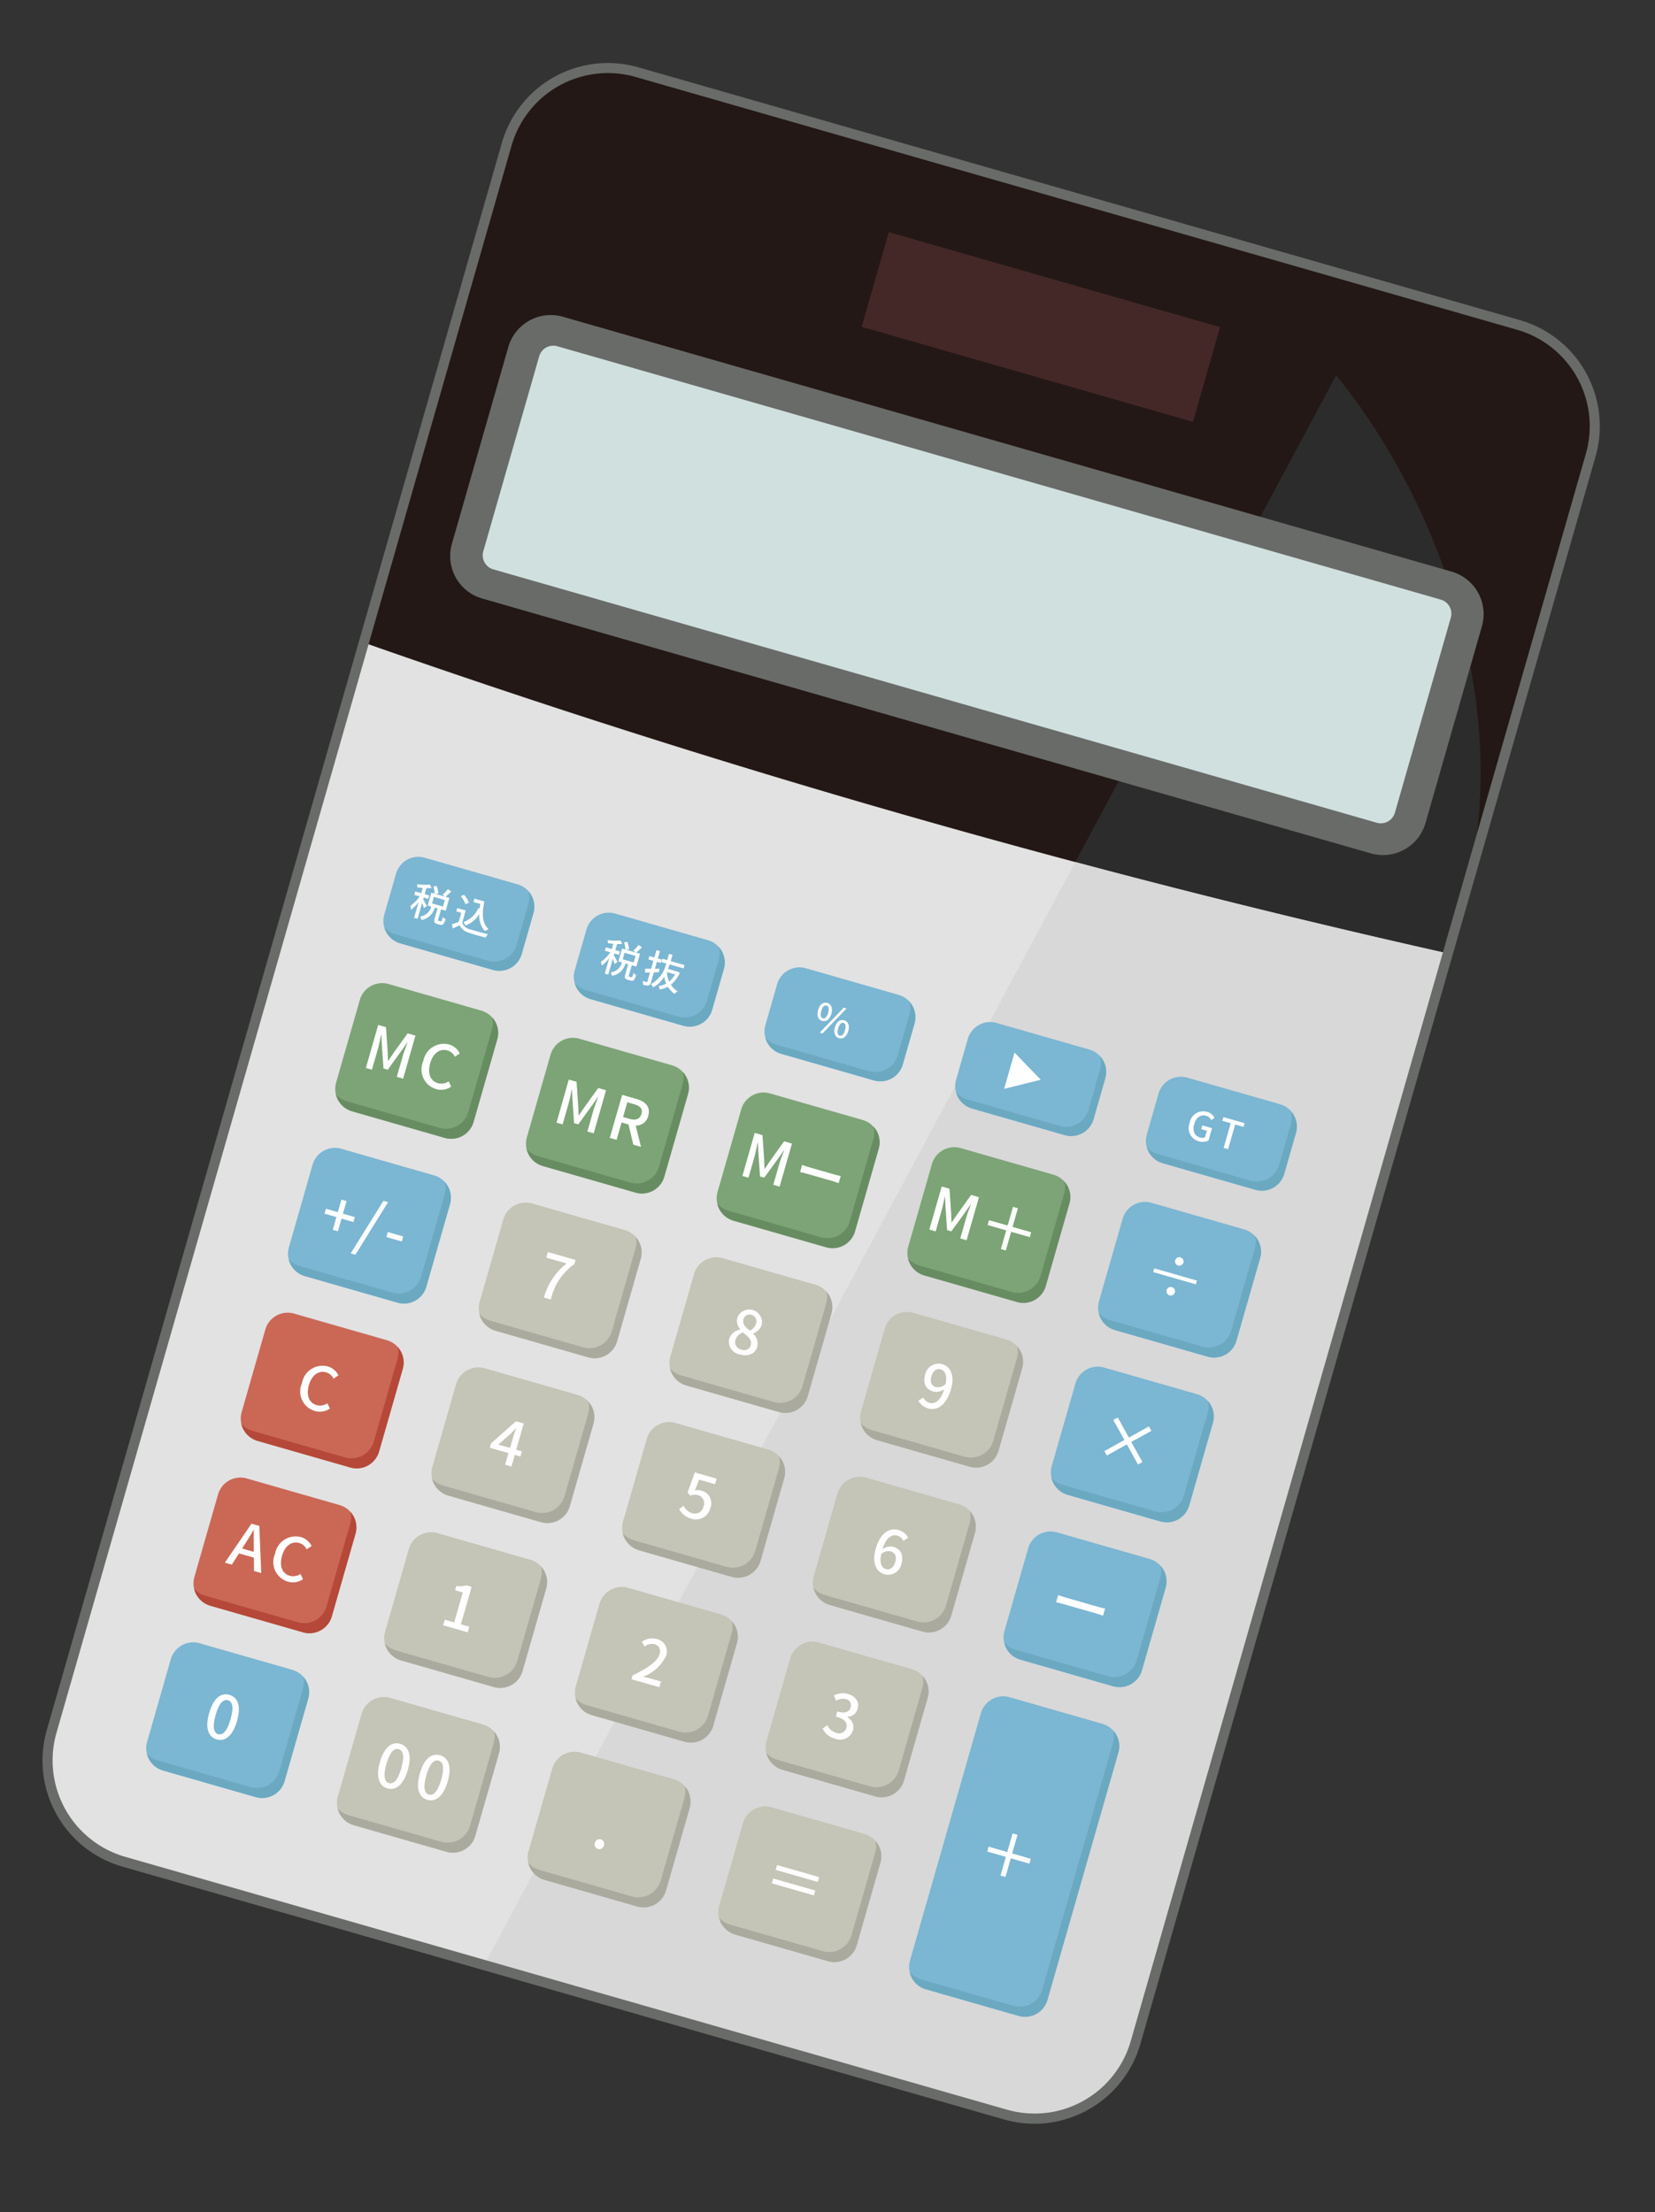
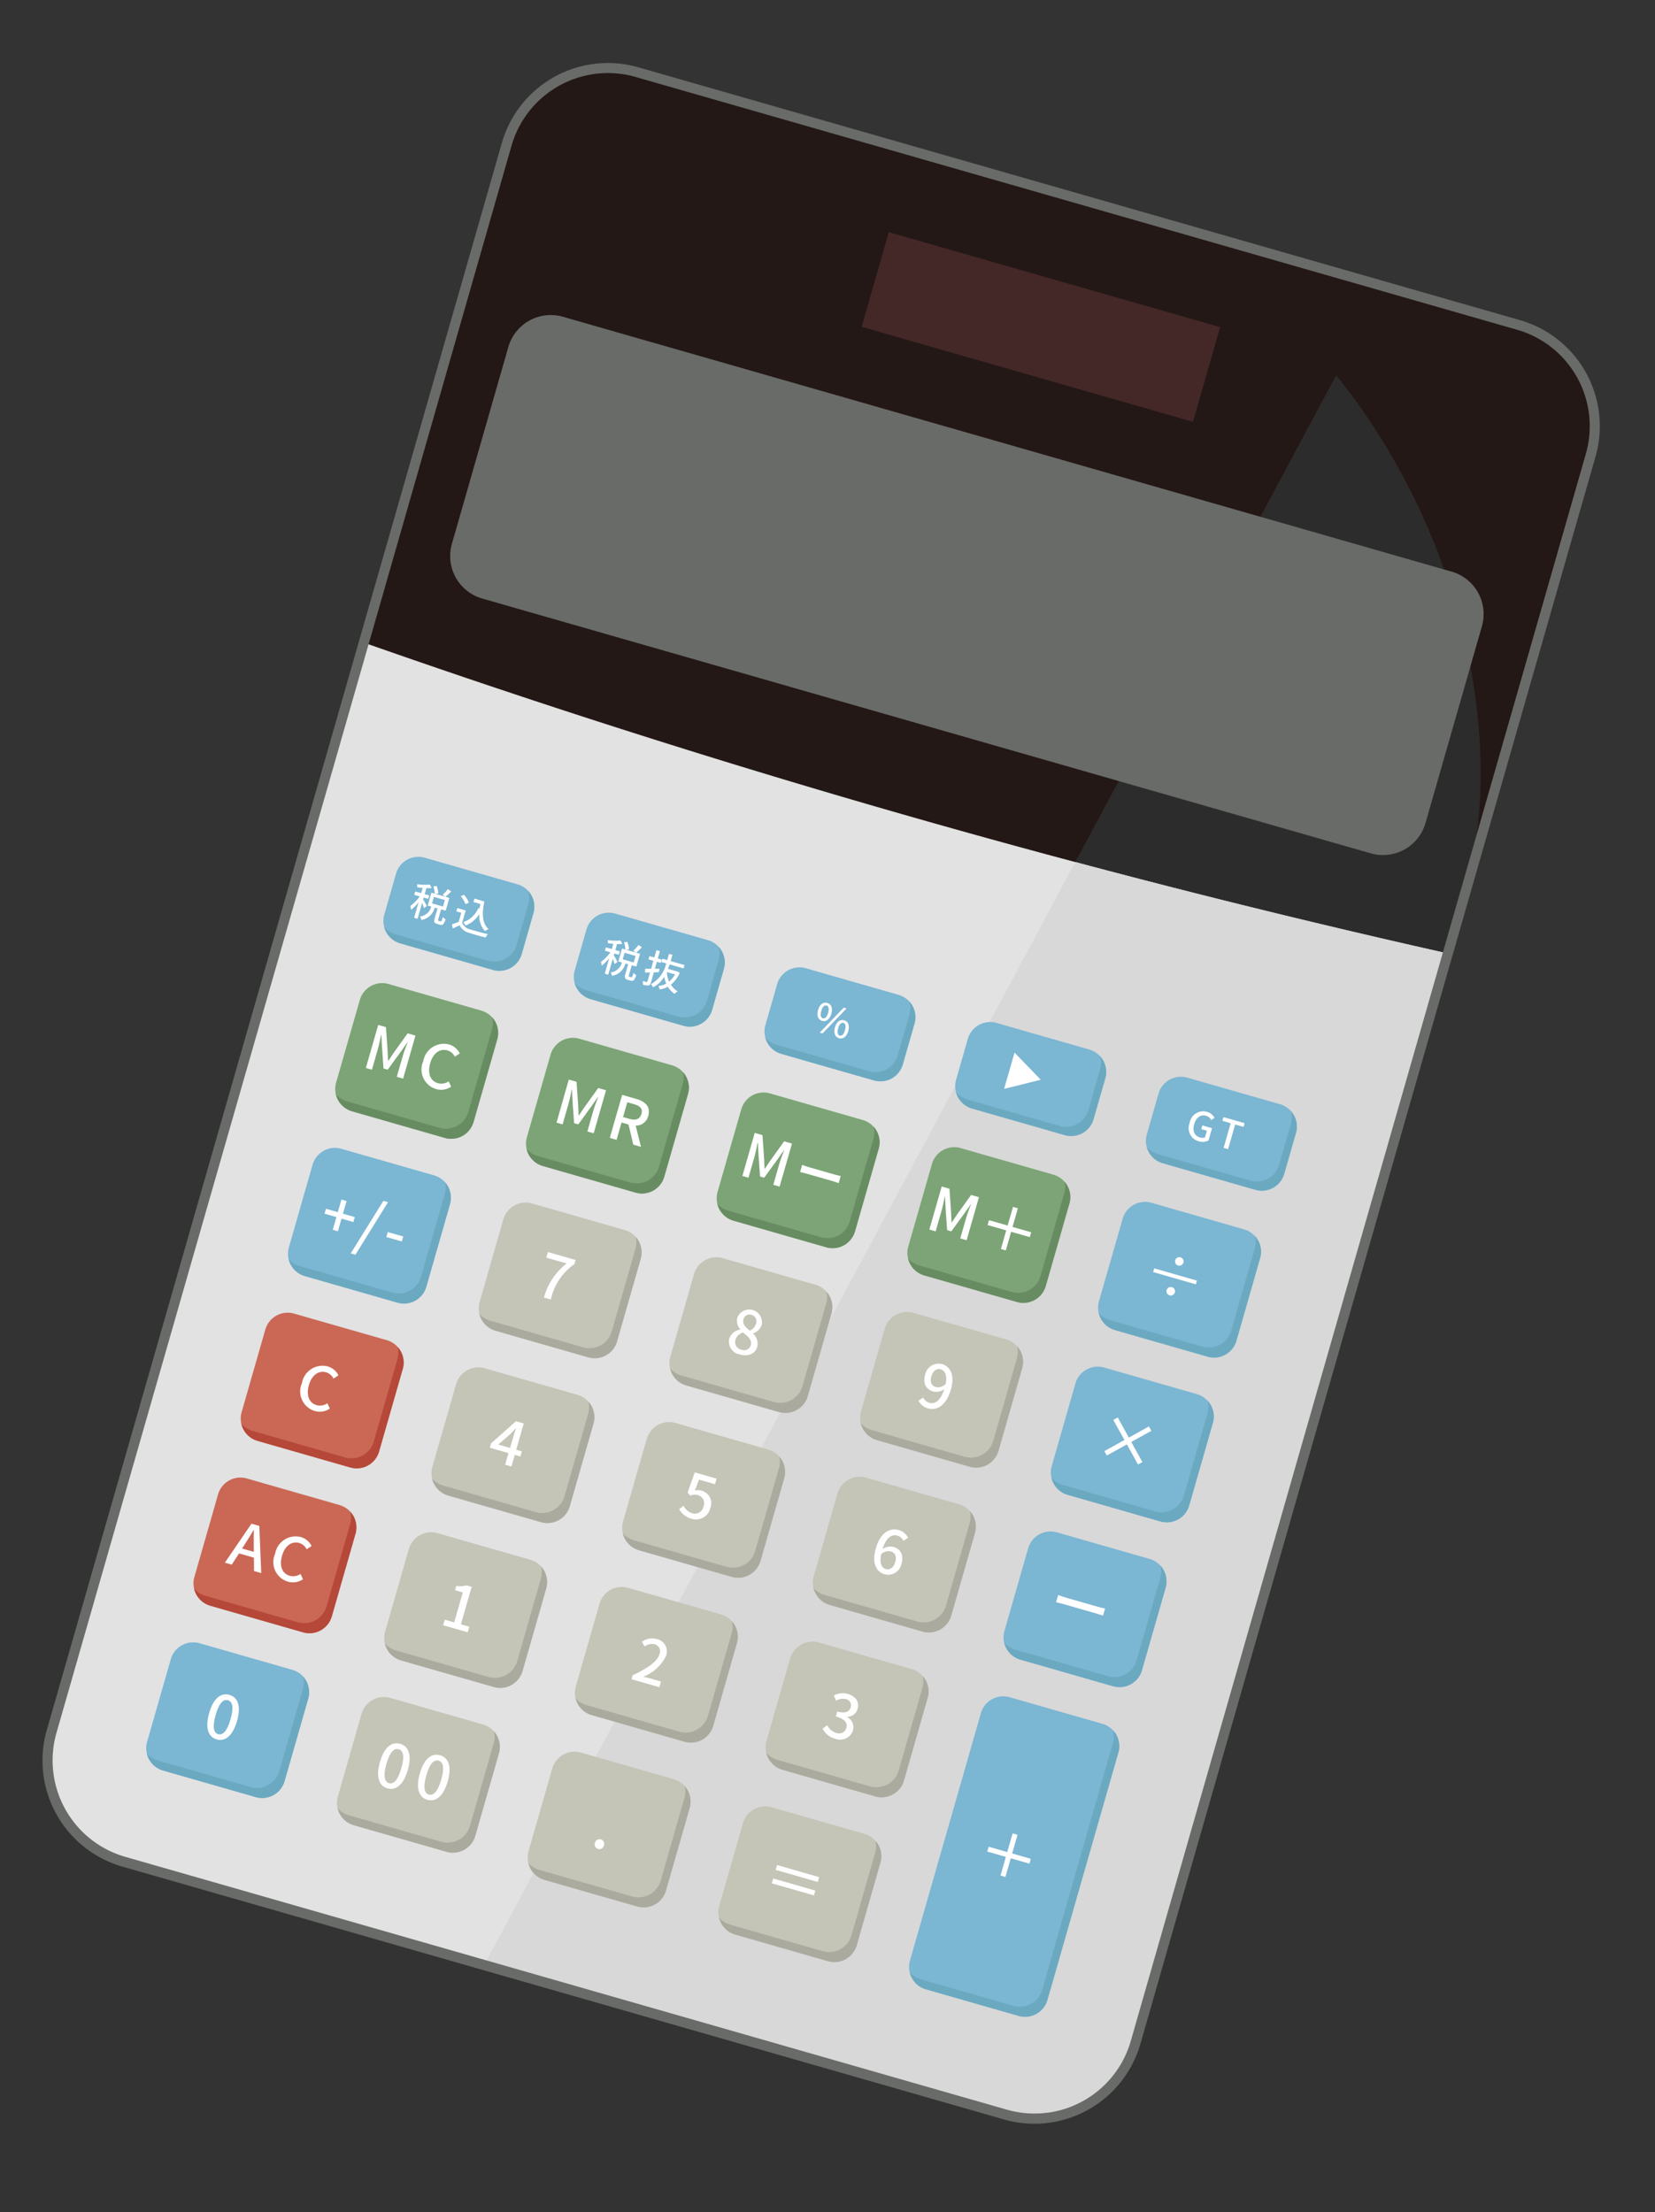
<svg xmlns="http://www.w3.org/2000/svg" width="85.331" height="114.048" viewBox="0 0 85.331 114.048">
  <rect x="0" y="0" width="85.331" height="114.048" fill="#333333" stroke="none" />
  <defs>
    <clipPath id="clip-path">
      <rect id="長方形_33604" data-name="長方形 33604" width="59.654" height="101.539" fill="none" />
    </clipPath>
    <clipPath id="clip-path-2">
      <rect id="長方形_33605" data-name="長方形 33605" width="58.143" height="95.979" rx="29.072" fill="none" />
    </clipPath>
    <clipPath id="clip-path-4">
      <path id="パス_138861" data-name="パス 138861" d="M1.941,257.429v58.4a5.429,5.429,0,0,0,5.429,5.429H54.655a5.429,5.429,0,0,0,5.43-5.429v-58.4a496.694,496.694,0,0,1-58.143,0" transform="translate(-1.941 -257.429)" fill="none" />
    </clipPath>
  </defs>
  <g id="c-deco03" transform="translate(-1342.334 -3173.952)">
    <g id="グループ_74387" data-name="グループ 74387" transform="translate(1370.322 3173.952) rotate(16)">
      <g id="グループ_74339" data-name="グループ 74339">
        <g id="グループ_74338" data-name="グループ 74338" clip-path="url(#clip-path)">
          <path id="パス_138856" data-name="パス 138856" d="M54.656,112.719H7.371a5.429,5.429,0,0,1-5.429-5.429V22.169A5.429,5.429,0,0,1,7.371,16.74H54.656a5.429,5.429,0,0,1,5.429,5.429v85.12a5.429,5.429,0,0,1-5.429,5.429" transform="translate(-1.683 -14.504)" fill="#231815" />
        </g>
      </g>
      <g id="グループ_74341" data-name="グループ 74341" transform="translate(0.259 2.236)">
        <g id="グループ_74340" data-name="グループ 74340" clip-path="url(#clip-path-2)">
          <path id="パス_138857" data-name="パス 138857" d="M203.812,0,181.871,101.539l35.357-1.088V0Z" transform="translate(-157.834 -2.236)" fill="#2d2c2c" />
        </g>
      </g>
      <g id="グループ_74343" data-name="グループ 74343">
        <g id="グループ_74342" data-name="グループ 74342" clip-path="url(#clip-path)">
          <path id="パス_138858" data-name="パス 138858" d="M74.053,130.478H26.388A2.278,2.278,0,0,1,24.11,128.2V117.646a2.278,2.278,0,0,1,2.278-2.278H74.053a2.278,2.278,0,0,1,2.278,2.278V128.2a2.278,2.278,0,0,1-2.278,2.278" transform="translate(-20.889 -99.956)" fill="#696b68" />
          <rect id="長方形_33606" data-name="長方形 33606" width="17.769" height="5.077" transform="translate(20.446 6.588)" fill="#442827" />
          <path id="パス_138859" data-name="パス 138859" d="M1.941,257.43v58.4a5.43,5.43,0,0,0,5.429,5.429H54.655a5.429,5.429,0,0,0,5.429-5.429v-58.4a496.685,496.685,0,0,1-58.143,0" transform="translate(-1.682 -223.04)" fill="#e2e2e2" />
        </g>
      </g>
      <g id="グループ_74345" data-name="グループ 74345" transform="translate(0.259 34.39)">
        <g id="グループ_74344" data-name="グループ 74344" clip-path="url(#clip-path-4)">
          <path id="パス_138860" data-name="パス 138860" d="M203.812,0,181.871,101.539l35.357-1.088V0Z" transform="translate(-157.834 -34.39)" fill="#d8d8d8" />
        </g>
      </g>
      <g id="グループ_74347" data-name="グループ 74347">
        <g id="グループ_74346" data-name="グループ 74346" clip-path="url(#clip-path)">
-           <path id="パス_138862" data-name="パス 138862" d="M84.693,138.872H37.307a.755.755,0,0,1-.755-.755V127.66a.755.755,0,0,1,.755-.755H84.693a.755.755,0,0,1,.755.755v10.458a.755.755,0,0,1-.755.755" transform="translate(-31.669 -109.952)" fill="#d0e0df" />
          <path id="パス_138863" data-name="パス 138863" d="M44.624,388.224H39.654a1.2,1.2,0,0,1-1.2-1.2V382.6a1.2,1.2,0,0,1,1.2-1.2h4.971a1.2,1.2,0,0,1,1.2,1.2v4.427a1.2,1.2,0,0,1-1.2,1.2" transform="translate(-33.315 -330.443)" fill="#7ca476" />
          <path id="パス_138864" data-name="パス 138864" d="M46.279,382.8a1.2,1.2,0,0,1,.156.591v4.427a1.2,1.2,0,0,1-1.2,1.2H40.263a1.194,1.194,0,0,1-.642-.187,1.2,1.2,0,0,0,1.045.61h4.971a1.2,1.2,0,0,0,1.2-1.2V383.81a1.2,1.2,0,0,0-.559-1.014" transform="translate(-34.328 -331.658)" fill="#688c62" />
          <path id="パス_138865" data-name="パス 138865" d="M47.948,397.716h.417l.423,1.167c.053.154.1.311.154.467h.016c.053-.157.1-.314.151-.467l.417-1.167h.42v2.309h-.339v-1.142c0-.207.028-.505.047-.715h-.013l-.185.533-.4,1.1H48.83l-.4-1.1-.182-.533H48.23c.016.21.044.508.044.715v1.142h-.326Z" transform="translate(-41.543 -344.585)" fill="#fff" />
          <path id="パス_138866" data-name="パス 138866" d="M68.53,398.593a1.076,1.076,0,0,1,1.042-1.2.89.89,0,0,1,.656.292l-.2.232a.614.614,0,0,0-.452-.207c-.4,0-.675.333-.675.875s.257.885.665.885a.673.673,0,0,0,.511-.245l.195.229a.912.912,0,0,1-.719.333,1.051,1.051,0,0,1-1.026-1.189" transform="translate(-59.375 -344.3)" fill="#fff" />
          <path id="パス_138867" data-name="パス 138867" d="M121.2,388.224h-4.971a1.2,1.2,0,0,1-1.2-1.2V382.6a1.2,1.2,0,0,1,1.2-1.2H121.2a1.2,1.2,0,0,1,1.2,1.2v4.427a1.2,1.2,0,0,1-1.2,1.2" transform="translate(-99.659 -330.443)" fill="#7ca476" />
          <path id="パス_138868" data-name="パス 138868" d="M122.852,382.8a1.194,1.194,0,0,1,.156.591v4.427a1.2,1.2,0,0,1-1.2,1.2h-4.971a1.194,1.194,0,0,1-.642-.187,1.2,1.2,0,0,0,1.045.61h4.971a1.2,1.2,0,0,0,1.2-1.2V383.81a1.2,1.2,0,0,0-.559-1.014" transform="translate(-100.672 -331.658)" fill="#688c62" />
          <path id="パス_138869" data-name="パス 138869" d="M124.461,397.716h.417l.423,1.167c.053.154.1.311.154.467h.016c.053-.157.1-.314.151-.467l.417-1.167h.42v2.309h-.339v-1.142c0-.207.028-.505.047-.715h-.013l-.185.533-.4,1.1h-.226l-.4-1.1-.182-.533h-.013c.016.21.044.508.044.715v1.142h-.326Z" transform="translate(-107.834 -344.585)" fill="#fff" />
          <path id="パス_138870" data-name="パス 138870" d="M147.149,400.025l-.524-.932h-.373v.932h-.364v-2.309h.756c.477,0,.835.169.835.668a.643.643,0,0,1-.483.662l.565.979Zm-.9-1.224h.348c.336,0,.518-.138.518-.417s-.182-.376-.518-.376h-.348Z" transform="translate(-126.399 -344.585)" fill="#fff" />
          <path id="パス_138871" data-name="パス 138871" d="M197.77,388.224H192.8a1.2,1.2,0,0,1-1.2-1.2V382.6a1.2,1.2,0,0,1,1.2-1.2h4.971a1.2,1.2,0,0,1,1.2,1.2v4.427a1.2,1.2,0,0,1-1.2,1.2" transform="translate(-166.002 -330.443)" fill="#7ca476" />
          <path id="パス_138872" data-name="パス 138872" d="M199.425,382.8a1.194,1.194,0,0,1,.156.591v4.427a1.2,1.2,0,0,1-1.2,1.2h-4.971a1.194,1.194,0,0,1-.642-.187,1.2,1.2,0,0,0,1.045.61h4.971a1.2,1.2,0,0,0,1.2-1.2V383.81a1.2,1.2,0,0,0-.559-1.014" transform="translate(-167.015 -331.658)" fill="#688c62" />
          <path id="パス_138873" data-name="パス 138873" d="M199.117,397.716h.417l.423,1.167c.053.154.1.311.154.467h.016c.053-.157.1-.314.151-.467l.417-1.167h.42v2.309h-.339v-1.142c0-.207.028-.505.047-.715h-.013l-.185.533-.4,1.1H200l-.4-1.1-.182-.533H199.4c.016.21.044.508.044.715v1.142h-.326Z" transform="translate(-172.517 -344.585)" fill="#fff" />
          <path id="パス_138874" data-name="パス 138874" d="M220.114,404.527c.082.009.242.019.381.019h1.4a2.585,2.585,0,0,0,.288-.019v.386c-.057,0-.172-.013-.286-.013h-1.4c-.144,0-.3.006-.381.013Z" transform="translate(-190.709 -350.486)" fill="#fff" />
          <path id="パス_138875" data-name="パス 138875" d="M274.343,388.224h-4.971a1.2,1.2,0,0,1-1.2-1.2V382.6a1.2,1.2,0,0,1,1.2-1.2h4.971a1.2,1.2,0,0,1,1.2,1.2v4.427a1.2,1.2,0,0,1-1.2,1.2" transform="translate(-232.346 -330.443)" fill="#7ca476" />
          <path id="パス_138876" data-name="パス 138876" d="M276,382.8a1.194,1.194,0,0,1,.156.591v4.427a1.2,1.2,0,0,1-1.2,1.2h-4.971a1.194,1.194,0,0,1-.642-.187,1.2,1.2,0,0,0,1.045.61h4.971a1.2,1.2,0,0,0,1.2-1.2V383.81A1.2,1.2,0,0,0,276,382.8" transform="translate(-233.358 -331.658)" fill="#688c62" />
          <path id="パス_138877" data-name="パス 138877" d="M274.2,397.716h.417l.423,1.167c.053.154.1.311.154.467h.016c.053-.157.1-.314.151-.467l.417-1.167h.42v2.309h-.339v-1.142c0-.207.028-.505.047-.715H275.9l-.185.533-.4,1.1h-.226l-.4-1.1-.182-.533h-.013c.016.21.044.508.044.715v1.142H274.2Z" transform="translate(-237.571 -344.585)" fill="#fff" />
          <path id="パス_138878" data-name="パス 138878" d="M297.608,398.951h-1v1h-.263v-1h-1v-.26h1v-1h.263v1h1Z" transform="translate(-255.893 -344.564)" fill="#fff" />
          <path id="パス_138879" data-name="パス 138879" d="M350.915,388.224h-4.971a1.2,1.2,0,0,1-1.2-1.2V382.6a1.2,1.2,0,0,1,1.2-1.2h4.971a1.2,1.2,0,0,1,1.2,1.2v4.427a1.2,1.2,0,0,1-1.2,1.2" transform="translate(-298.688 -330.443)" fill="#7bb6d3" />
          <path id="パス_138880" data-name="パス 138880" d="M352.57,382.8a1.194,1.194,0,0,1,.156.591v4.427a1.2,1.2,0,0,1-1.2,1.2h-4.971a1.194,1.194,0,0,1-.642-.187,1.2,1.2,0,0,0,1.045.61h4.971a1.2,1.2,0,0,0,1.2-1.2V383.81a1.2,1.2,0,0,0-.559-1.014" transform="translate(-299.701 -331.658)" fill="#6ba9c1" />
          <path id="パス_138881" data-name="パス 138881" d="M361.736,399.484h2.29v.2h-2.29Zm1.365-.7a.22.22,0,1,1-.22-.22.222.222,0,0,1,.22.22m0,1.6a.22.22,0,1,1-.22-.22.22.22,0,0,1,.22.22" transform="translate(-313.411 -345.318)" fill="#fff" />
          <path id="パス_138882" data-name="パス 138882" d="M44.624,454.391H39.654a1.2,1.2,0,0,1-1.2-1.2v-4.427a1.2,1.2,0,0,1,1.2-1.2h4.971a1.2,1.2,0,0,1,1.2,1.2v4.427a1.2,1.2,0,0,1-1.2,1.2" transform="translate(-33.315 -387.771)" fill="#7bb6d3" />
          <path id="パス_138883" data-name="パス 138883" d="M46.279,448.963a1.2,1.2,0,0,1,.156.591v4.427a1.2,1.2,0,0,1-1.2,1.2H40.263a1.194,1.194,0,0,1-.642-.187,1.2,1.2,0,0,0,1.045.611h4.971a1.2,1.2,0,0,0,1.2-1.2v-4.427a1.2,1.2,0,0,0-.559-1.014" transform="translate(-34.328 -388.986)" fill="#6ba9c1" />
          <path id="パス_138884" data-name="パス 138884" d="M48.745,467.338h-.637v-.264h.637V466.4h.276v.678h.637v.264h-.637v.678h-.276Z" transform="translate(-41.681 -404.09)" fill="#fff" />
          <path id="パス_138885" data-name="パス 138885" d="M62.915,462.427h.251l-.872,3.068h-.251Z" transform="translate(-53.754 -400.651)" fill="#fff" />
          <rect id="長方形_33608" data-name="長方形 33608" width="0.828" height="0.267" transform="translate(9.823 63.26)" fill="#fff" />
          <path id="パス_138886" data-name="パス 138886" d="M121.2,454.391h-4.971a1.2,1.2,0,0,1-1.2-1.2v-4.427a1.2,1.2,0,0,1,1.2-1.2H121.2a1.2,1.2,0,0,1,1.2,1.2v4.427a1.2,1.2,0,0,1-1.2,1.2" transform="translate(-99.659 -387.771)" fill="#c4c4b7" />
          <path id="パス_138887" data-name="パス 138887" d="M122.852,448.963a1.194,1.194,0,0,1,.156.591v4.427a1.2,1.2,0,0,1-1.2,1.2h-4.971a1.194,1.194,0,0,1-.642-.187,1.2,1.2,0,0,0,1.045.611h4.971a1.2,1.2,0,0,0,1.2-1.2v-4.427a1.2,1.2,0,0,0-.559-1.014" transform="translate(-100.672 -388.986)" fill="#aaaa9f" />
          <path id="パス_138888" data-name="パス 138888" d="M136.132,464.188h-1.086v-.3h1.487v.22a3.017,3.017,0,0,0-.665,2.089h-.37a3.334,3.334,0,0,1,.634-2" transform="translate(-117.005 -401.913)" fill="#fff" />
          <path id="パス_138889" data-name="パス 138889" d="M197.77,454.391H192.8a1.2,1.2,0,0,1-1.2-1.2v-4.427a1.2,1.2,0,0,1,1.2-1.2h4.971a1.2,1.2,0,0,1,1.2,1.2v4.427a1.2,1.2,0,0,1-1.2,1.2" transform="translate(-166.002 -387.771)" fill="#c4c4b7" />
          <path id="パス_138890" data-name="パス 138890" d="M199.425,448.963a1.194,1.194,0,0,1,.156.591v4.427a1.2,1.2,0,0,1-1.2,1.2h-4.971a1.194,1.194,0,0,1-.642-.187,1.2,1.2,0,0,0,1.045.611h4.971a1.2,1.2,0,0,0,1.2-1.2v-4.427a1.2,1.2,0,0,0-.559-1.014" transform="translate(-167.015 -388.986)" fill="#aaaa9f" />
          <path id="パス_138891" data-name="パス 138891" d="M211.548,465.375a.708.708,0,0,1,.414-.621v-.015a.653.653,0,0,1-.311-.54.658.658,0,0,1,1.311.016.717.717,0,0,1-.3.543v.016a.678.678,0,0,1,.389.612c0,.342-.3.606-.747.606a.672.672,0,0,1-.753-.615m1.158,0c0-.282-.254-.389-.568-.518a.589.589,0,0,0-.27.483.4.4,0,0,0,.439.389.357.357,0,0,0,.4-.355m-.047-1.139a.343.343,0,0,0-.355-.373.316.316,0,0,0-.329.336c0,.251.22.367.477.467a.585.585,0,0,0,.207-.43" transform="translate(-183.287 -401.669)" fill="#fff" />
          <path id="パス_138892" data-name="パス 138892" d="M274.343,454.391h-4.971a1.2,1.2,0,0,1-1.2-1.2v-4.427a1.2,1.2,0,0,1,1.2-1.2h4.971a1.2,1.2,0,0,1,1.2,1.2v4.427a1.2,1.2,0,0,1-1.2,1.2" transform="translate(-232.346 -387.771)" fill="#c4c4b7" />
          <path id="パス_138893" data-name="パス 138893" d="M276,448.963a1.194,1.194,0,0,1,.156.591v4.427a1.2,1.2,0,0,1-1.2,1.2h-4.971a1.194,1.194,0,0,1-.642-.187,1.2,1.2,0,0,0,1.045.611h4.971a1.2,1.2,0,0,0,1.2-1.2v-4.427a1.2,1.2,0,0,0-.559-1.014" transform="translate(-233.358 -388.986)" fill="#aaaa9f" />
          <path id="パス_138894" data-name="パス 138894" d="M288.283,465.481a.515.515,0,0,0,.38.172c.279,0,.521-.226.543-.885a.694.694,0,0,1-.508.27c-.386,0-.646-.242-.646-.725a.706.706,0,0,1,.687-.759c.442,0,.8.358.8,1.12,0,.91-.414,1.274-.86,1.274a.792.792,0,0,1-.59-.245Zm.916-.985c-.035-.455-.207-.662-.458-.662-.2,0-.355.179-.355.48s.132.464.373.464a.554.554,0,0,0,.439-.282" transform="translate(-249.57 -401.628)" fill="#fff" />
          <path id="パス_138895" data-name="パス 138895" d="M350.915,454.391h-4.971a1.2,1.2,0,0,1-1.2-1.2v-4.427a1.2,1.2,0,0,1,1.2-1.2h4.971a1.2,1.2,0,0,1,1.2,1.2v4.427a1.2,1.2,0,0,1-1.2,1.2" transform="translate(-298.688 -387.771)" fill="#7bb6d3" />
          <path id="パス_138896" data-name="パス 138896" d="M352.57,448.963a1.194,1.194,0,0,1,.156.591v4.427a1.2,1.2,0,0,1-1.2,1.2h-4.971a1.194,1.194,0,0,1-.642-.187,1.2,1.2,0,0,0,1.045.611h4.971a1.2,1.2,0,0,0,1.2-1.2v-4.427a1.2,1.2,0,0,0-.559-1.014" transform="translate(-299.701 -388.986)" fill="#6ba9c1" />
          <path id="パス_138897" data-name="パス 138897" d="M364.533,466.7l-.835-.835-.838.835-.185-.182.838-.838-.838-.835.188-.185.835.838.835-.838.185.185-.838.835.838.838Z" transform="translate(-314.225 -402.585)" fill="#fff" />
          <path id="パス_138898" data-name="パス 138898" d="M44.624,520.558H39.654a1.2,1.2,0,0,1-1.2-1.2V514.93a1.2,1.2,0,0,1,1.2-1.2h4.971a1.2,1.2,0,0,1,1.2,1.2v4.427a1.2,1.2,0,0,1-1.2,1.2" transform="translate(-33.315 -445.098)" fill="#ca6855" />
          <path id="パス_138899" data-name="パス 138899" d="M46.279,515.13a1.194,1.194,0,0,1,.156.591v4.427a1.2,1.2,0,0,1-1.2,1.2H40.263a1.194,1.194,0,0,1-.642-.187,1.2,1.2,0,0,0,1.045.61h4.971a1.2,1.2,0,0,0,1.2-1.2v-4.427a1.2,1.2,0,0,0-.559-1.014" transform="translate(-34.328 -446.313)" fill="#b54839" />
          <path id="パス_138900" data-name="パス 138900" d="M57.769,530.927a1.076,1.076,0,0,1,1.042-1.2.89.89,0,0,1,.656.292l-.2.232a.614.614,0,0,0-.452-.207c-.4,0-.675.333-.675.875s.257.885.665.885a.673.673,0,0,0,.511-.245l.195.229a.912.912,0,0,1-.718.333,1.051,1.051,0,0,1-1.026-1.189" transform="translate(-50.052 -458.956)" fill="#fff" />
          <path id="パス_138901" data-name="パス 138901" d="M121.2,520.558h-4.971a1.2,1.2,0,0,1-1.2-1.2V514.93a1.2,1.2,0,0,1,1.2-1.2H121.2a1.2,1.2,0,0,1,1.2,1.2v4.427a1.2,1.2,0,0,1-1.2,1.2" transform="translate(-99.659 -445.098)" fill="#c4c4b7" />
          <path id="パス_138902" data-name="パス 138902" d="M122.852,515.13a1.194,1.194,0,0,1,.156.591v4.427a1.2,1.2,0,0,1-1.2,1.2h-4.971a1.194,1.194,0,0,1-.642-.187,1.2,1.2,0,0,0,1.045.61h4.971a1.2,1.2,0,0,0,1.2-1.2v-4.427a1.2,1.2,0,0,0-.559-1.014" transform="translate(-100.672 -446.313)" fill="#aaaa9f" />
          <path id="パス_138903" data-name="パス 138903" d="M136,531.739H135.7v.621h-.339v-.621h-1V531.5l.919-1.446h.417v1.409H136Zm-.634-.279v-.605c0-.126.013-.32.019-.445h-.013c-.057.116-.119.235-.185.354l-.455.7Z" transform="translate(-116.415 -459.241)" fill="#fff" />
          <path id="パス_138904" data-name="パス 138904" d="M197.77,520.558H192.8a1.2,1.2,0,0,1-1.2-1.2V514.93a1.2,1.2,0,0,1,1.2-1.2h4.971a1.2,1.2,0,0,1,1.2,1.2v4.427a1.2,1.2,0,0,1-1.2,1.2" transform="translate(-166.002 -445.098)" fill="#c4c4b7" />
          <path id="パス_138905" data-name="パス 138905" d="M199.425,515.13a1.194,1.194,0,0,1,.156.591v4.427a1.2,1.2,0,0,1-1.2,1.2h-4.971a1.194,1.194,0,0,1-.642-.187,1.2,1.2,0,0,0,1.045.61h4.971a1.2,1.2,0,0,0,1.2-1.2v-4.427a1.2,1.2,0,0,0-.559-1.014" transform="translate(-167.015 -446.313)" fill="#aaaa9f" />
          <path id="パス_138906" data-name="パス 138906" d="M211.1,532.093l.173-.235a.738.738,0,0,0,.54.248.451.451,0,0,0,.458-.492.428.428,0,0,0-.439-.483.608.608,0,0,0-.37.132l-.176-.116.069-1.1h1.17v.3h-.856l-.053.593a.65.65,0,0,1,.317-.082.664.664,0,0,1,.7.734.762.762,0,0,1-.778.8,1.022,1.022,0,0,1-.756-.307" transform="translate(-182.901 -459.24)" fill="#fff" />
          <path id="パス_138907" data-name="パス 138907" d="M274.343,520.558h-4.971a1.2,1.2,0,0,1-1.2-1.2V514.93a1.2,1.2,0,0,1,1.2-1.2h4.971a1.2,1.2,0,0,1,1.2,1.2v4.427a1.2,1.2,0,0,1-1.2,1.2" transform="translate(-232.346 -445.098)" fill="#c4c4b7" />
          <path id="パス_138908" data-name="パス 138908" d="M276,515.13a1.194,1.194,0,0,1,.156.591v4.427a1.2,1.2,0,0,1-1.2,1.2h-4.971a1.194,1.194,0,0,1-.642-.187,1.2,1.2,0,0,0,1.045.61h4.971a1.2,1.2,0,0,0,1.2-1.2v-4.427A1.2,1.2,0,0,0,276,515.13" transform="translate(-233.358 -446.313)" fill="#aaaa9f" />
          <path id="パス_138909" data-name="パス 138909" d="M289.538,530.189a.5.5,0,0,0-.361-.172c-.295,0-.54.223-.555.882a.694.694,0,0,1,.5-.267c.389,0,.649.238.649.728a.7.7,0,0,1-.69.756c-.439,0-.8-.367-.8-1.152,0-.888.417-1.242.872-1.242a.775.775,0,0,1,.577.248Zm-.1,1.17c0-.3-.132-.464-.38-.464a.537.537,0,0,0-.43.27c.038.458.2.674.452.674.2,0,.358-.182.358-.48" transform="translate(-249.774 -458.956)" fill="#fff" />
          <path id="パス_138910" data-name="パス 138910" d="M350.915,520.558h-4.971a1.2,1.2,0,0,1-1.2-1.2V514.93a1.2,1.2,0,0,1,1.2-1.2h4.971a1.2,1.2,0,0,1,1.2,1.2v4.427a1.2,1.2,0,0,1-1.2,1.2" transform="translate(-298.688 -445.098)" fill="#7bb6d3" />
          <path id="パス_138911" data-name="パス 138911" d="M352.57,515.13a1.194,1.194,0,0,1,.156.591v4.427a1.2,1.2,0,0,1-1.2,1.2h-4.971a1.194,1.194,0,0,1-.642-.187,1.2,1.2,0,0,0,1.045.61h4.971a1.2,1.2,0,0,0,1.2-1.2v-4.427a1.2,1.2,0,0,0-.559-1.014" transform="translate(-299.701 -446.313)" fill="#6ba9c1" />
          <path id="パス_138912" data-name="パス 138912" d="M360.867,536.861c.1.009.295.019.464.019h1.7c.154,0,.276-.013.351-.019v.386c-.069,0-.21-.012-.348-.012h-1.707c-.176,0-.361.006-.464.012Z" transform="translate(-312.658 -465.141)" fill="#fff" />
          <path id="パス_138913" data-name="パス 138913" d="M44.624,652.892H39.654a1.2,1.2,0,0,1-1.2-1.2v-4.427a1.2,1.2,0,0,1,1.2-1.2h4.971a1.2,1.2,0,0,1,1.2,1.2v4.427a1.2,1.2,0,0,1-1.2,1.2" transform="translate(-33.315 -559.754)" fill="#7bb6d3" />
          <path id="パス_138914" data-name="パス 138914" d="M46.279,647.465a1.194,1.194,0,0,1,.156.591v4.427a1.2,1.2,0,0,1-1.2,1.2H40.263a1.194,1.194,0,0,1-.642-.187,1.2,1.2,0,0,0,1.045.61h4.971a1.2,1.2,0,0,0,1.2-1.2v-4.427a1.2,1.2,0,0,0-.559-1.014" transform="translate(-34.328 -560.969)" fill="#6ba9c1" />
          <path id="パス_138915" data-name="パス 138915" d="M58.426,663.245c0-.8.292-1.189.747-1.189s.747.392.747,1.189-.295,1.2-.747,1.2-.747-.4-.747-1.2m1.148,0c0-.662-.166-.9-.4-.9s-.4.242-.4.9.166.919.4.919.4-.251.4-.919" transform="translate(-50.621 -573.611)" fill="#fff" />
          <path id="パス_138916" data-name="パス 138916" d="M121.2,652.892h-4.971a1.2,1.2,0,0,1-1.2-1.2v-4.427a1.2,1.2,0,0,1,1.2-1.2H121.2a1.2,1.2,0,0,1,1.2,1.2v4.427a1.2,1.2,0,0,1-1.2,1.2" transform="translate(-99.659 -559.754)" fill="#c4c4b7" />
          <path id="パス_138917" data-name="パス 138917" d="M122.852,647.465a1.194,1.194,0,0,1,.156.591v4.427a1.2,1.2,0,0,1-1.2,1.2h-4.971a1.194,1.194,0,0,1-.642-.187,1.2,1.2,0,0,0,1.045.61h4.971a1.2,1.2,0,0,0,1.2-1.2v-4.427a1.2,1.2,0,0,0-.559-1.014" transform="translate(-100.672 -560.969)" fill="#aaaa9f" />
          <path id="パス_138918" data-name="パス 138918" d="M126.989,663.245c0-.8.292-1.189.747-1.189s.747.392.747,1.189-.295,1.2-.747,1.2-.747-.4-.747-1.2m1.148,0c0-.662-.166-.9-.4-.9s-.4.242-.4.9.166.919.4.919.4-.251.4-.919" transform="translate(-110.024 -573.611)" fill="#fff" />
          <path id="パス_138919" data-name="パス 138919" d="M143.009,663.245c0-.8.292-1.189.747-1.189s.747.392.747,1.189-.295,1.2-.747,1.2-.747-.4-.747-1.2m1.148,0c0-.662-.166-.9-.4-.9s-.4.242-.4.9.166.919.4.919.4-.251.4-.919" transform="translate(-123.904 -573.611)" fill="#fff" />
          <path id="パス_138920" data-name="パス 138920" d="M197.77,652.892H192.8a1.2,1.2,0,0,1-1.2-1.2v-4.427a1.2,1.2,0,0,1,1.2-1.2h4.971a1.2,1.2,0,0,1,1.2,1.2v4.427a1.2,1.2,0,0,1-1.2,1.2" transform="translate(-166.002 -559.754)" fill="#c4c4b7" />
          <path id="パス_138921" data-name="パス 138921" d="M199.425,647.465a1.194,1.194,0,0,1,.156.591v4.427a1.2,1.2,0,0,1-1.2,1.2h-4.971a1.194,1.194,0,0,1-.643-.187,1.2,1.2,0,0,0,1.045.61h4.971a1.2,1.2,0,0,0,1.2-1.2v-4.427a1.2,1.2,0,0,0-.559-1.014" transform="translate(-167.014 -560.969)" fill="#aaaa9f" />
          <path id="パス_138922" data-name="パス 138922" d="M215.352,676.427a.242.242,0,1,1,.483,0,.242.242,0,1,1-.483,0" transform="translate(-186.583 -585.84)" fill="#fff" />
          <path id="パス_138923" data-name="パス 138923" d="M274.343,652.892h-4.971a1.2,1.2,0,0,1-1.2-1.2v-4.427a1.2,1.2,0,0,1,1.2-1.2h4.971a1.2,1.2,0,0,1,1.2,1.2v4.427a1.2,1.2,0,0,1-1.2,1.2" transform="translate(-232.346 -559.754)" fill="#c4c4b7" />
          <path id="パス_138924" data-name="パス 138924" d="M276,647.465a1.194,1.194,0,0,1,.156.591v4.427a1.2,1.2,0,0,1-1.2,1.2h-4.971a1.194,1.194,0,0,1-.642-.187,1.2,1.2,0,0,0,1.045.61h4.971a1.2,1.2,0,0,0,1.2-1.2v-4.427a1.2,1.2,0,0,0-.559-1.014" transform="translate(-233.358 -560.969)" fill="#aaaa9f" />
          <path id="パス_138925" data-name="パス 138925" d="M287.539,667.2H285.28v-.26h2.259Zm-2.259.461h2.259v.26H285.28Z" transform="translate(-247.169 -577.844)" fill="#fff" />
          <path id="パス_138926" data-name="パス 138926" d="M44.624,335.316H39.654a1.2,1.2,0,0,1-1.2-1.2v-2.191a1.2,1.2,0,0,1,1.2-1.2h4.971a1.2,1.2,0,0,1,1.2,1.2v2.191a1.2,1.2,0,0,1-1.2,1.2" transform="translate(-33.315 -286.541)" fill="#7bb6d3" />
          <path id="パス_138927" data-name="パス 138927" d="M46.448,332.093a1.194,1.194,0,0,1,.183.636v2.19a1.2,1.2,0,0,1-1.2,1.2H40.458a1.2,1.2,0,0,1-.635-.183,1.2,1.2,0,0,0,1.018.566h4.971a1.2,1.2,0,0,0,1.2-1.2v-2.19a1.2,1.2,0,0,0-.566-1.018" transform="translate(-34.503 -287.728)" fill="#6ba9c1" />
          <path id="パス_138928" data-name="パス 138928" d="M47.892,341.223a2.6,2.6,0,0,0-.161-.24v.853h-.186V341a2.048,2.048,0,0,1-.265.482,1.029,1.029,0,0,0-.093-.178,2.109,2.109,0,0,0,.333-.607h-.294v-.182h.319v-.282c-.1.021-.19.035-.279.048a.594.594,0,0,0-.056-.149,3.049,3.049,0,0,0,.646-.166l.133.147a2.528,2.528,0,0,1-.257.081v.321h.242v.182h-.242v.1a3.83,3.83,0,0,1,.273.279Zm1.018.416c.037,0,.046-.031.05-.25a.547.547,0,0,0,.166.075c-.014.277-.062.35-.195.35h-.16c-.159,0-.2-.058-.2-.236v-.538h-.149a.847.847,0,0,1-.489.8.539.539,0,0,0-.116-.149.681.681,0,0,0,.416-.654h-.19v-.687h.182a1.6,1.6,0,0,0-.172-.342l.16-.068a1.488,1.488,0,0,1,.188.348l-.137.062h.52l-.153-.06a1.844,1.844,0,0,0,.18-.354l.2.066a3.729,3.729,0,0,1-.211.348h.209v.687h-.248v.536c0,.058.006.064.041.064Zm-.681-.77h.588v-.35h-.588Z" transform="translate(-40.882 -294.525)" fill="#fff" />
          <path id="パス_138929" data-name="パス 138929" d="M65.05,341.72a.563.563,0,0,0,.488.217c.23.008.689,0,.948-.015a.871.871,0,0,0-.064.2c-.234.01-.65.015-.886,0a.708.708,0,0,1-.571-.238c-.1.085-.2.168-.3.257l-.1-.2a3.117,3.117,0,0,0,.3-.213v-.486H64.6v-.178h.453Zm-.1-.967a1.556,1.556,0,0,0-.346-.327l.143-.116a1.627,1.627,0,0,1,.354.317Zm.9-.4c.041.611.186,1.1.6,1.314a.848.848,0,0,0-.151.147,1.206,1.206,0,0,1-.526-.764,1.418,1.418,0,0,1-.518.764,1.258,1.258,0,0,0-.151-.145,1.275,1.275,0,0,0,.538-.907l.07.01c-.012-.077-.021-.157-.029-.238h-.369v-.182Z" transform="translate(-55.936 -294.848)" fill="#fff" />
          <path id="パス_138930" data-name="パス 138930" d="M121.2,335.768h-4.971a1.2,1.2,0,0,1-1.2-1.2v-2.19a1.2,1.2,0,0,1,1.2-1.2H121.2a1.2,1.2,0,0,1,1.2,1.2v2.19a1.2,1.2,0,0,1-1.2,1.2" transform="translate(-99.659 -286.933)" fill="#7bb6d3" />
          <path id="パス_138931" data-name="パス 138931" d="M123.021,332.546a1.194,1.194,0,0,1,.183.636v2.19a1.2,1.2,0,0,1-1.2,1.2h-4.971a1.194,1.194,0,0,1-.635-.183,1.2,1.2,0,0,0,1.018.566h4.971a1.2,1.2,0,0,0,1.2-1.2v-2.19a1.2,1.2,0,0,0-.566-1.018" transform="translate(-100.847 -288.121)" fill="#6ba9c1" />
          <path id="パス_138932" data-name="パス 138932" d="M124.58,341.675a2.579,2.579,0,0,0-.162-.24v.853h-.186v-.836a2.045,2.045,0,0,1-.265.482,1.03,1.03,0,0,0-.093-.178,2.112,2.112,0,0,0,.333-.606h-.294v-.182h.319v-.281c-.1.021-.19.035-.279.048a.6.6,0,0,0-.056-.149,3.036,3.036,0,0,0,.646-.166l.133.147a2.52,2.52,0,0,1-.257.081v.321h.242v.182h-.242v.1a3.849,3.849,0,0,1,.273.279Zm1.018.416c.037,0,.046-.031.05-.25a.549.549,0,0,0,.166.075c-.014.277-.062.35-.195.35h-.16c-.159,0-.2-.058-.2-.236v-.538h-.149a.847.847,0,0,1-.489.8.538.538,0,0,0-.116-.149.68.68,0,0,0,.416-.654h-.19V340.8h.182a1.6,1.6,0,0,0-.172-.342l.16-.068a1.492,1.492,0,0,1,.188.348l-.137.062h.52l-.153-.06a1.839,1.839,0,0,0,.18-.354l.2.066a3.749,3.749,0,0,1-.211.348h.209v.687h-.248v.536c0,.058.006.064.042.064Zm-.681-.77h.588v-.35h-.588Z" transform="translate(-107.326 -294.917)" fill="#fff" />
          <path id="パス_138933" data-name="パス 138933" d="M141.736,341.444l-.248.083v.546c0,.1-.021.151-.081.182a.735.735,0,0,1-.29.031.694.694,0,0,0-.056-.176c.087,0,.172,0,.2,0s.039-.008.039-.039v-.486l-.244.077-.05-.195c.083-.021.184-.05.294-.081v-.426h-.263v-.178h.263v-.393h.188v.393h.209v.178h-.209v.373l.223-.068Zm1.045-.263a1.662,1.662,0,0,1-.273.716,1.172,1.172,0,0,0,.431.234.679.679,0,0,0-.122.166,1.2,1.2,0,0,1-.431-.257,1.268,1.268,0,0,1-.366.25.724.724,0,0,0-.11-.155,1,1,0,0,0,.35-.23,1.519,1.519,0,0,1-.2-.313,1.3,1.3,0,0,1-.408.689.491.491,0,0,0-.139-.13,1.61,1.61,0,0,0,.46-1.244h-.255v-.178h.259c0-.114,0-.226,0-.337h.186c0,.112,0,.224,0,.337h.741v.178h-.747c0,.083-.01.164-.019.244h.491l.033,0Zm-.65.147a1.391,1.391,0,0,0,.244.437,1.359,1.359,0,0,0,.195-.437Z" transform="translate(-122.168 -294.917)" fill="#fff" />
          <path id="パス_138934" data-name="パス 138934" d="M197.77,335.768H192.8a1.2,1.2,0,0,1-1.2-1.2v-2.19a1.2,1.2,0,0,1,1.2-1.2h4.971a1.2,1.2,0,0,1,1.2,1.2v2.19a1.2,1.2,0,0,1-1.2,1.2" transform="translate(-166.002 -286.933)" fill="#7bb6d3" />
          <path id="パス_138935" data-name="パス 138935" d="M199.594,332.546a1.194,1.194,0,0,1,.183.636v2.19a1.2,1.2,0,0,1-1.2,1.2H193.6a1.194,1.194,0,0,1-.636-.183,1.2,1.2,0,0,0,1.018.566h4.971a1.2,1.2,0,0,0,1.2-1.2v-2.19a1.2,1.2,0,0,0-.566-1.018" transform="translate(-167.19 -288.121)" fill="#6ba9c1" />
          <path id="パス_138936" data-name="パス 138936" d="M209.539,342.265c0-.306.143-.48.356-.48s.358.174.358.48-.145.484-.358.484-.356-.178-.356-.484m.54,0c0-.236-.077-.34-.184-.34s-.182.1-.182.34.077.344.182.344.184-.11.184-.344m.7-.48h.151l-.836,1.579h-.149Zm-.157,1.1c0-.306.145-.48.358-.48s.356.174.356.48-.145.482-.356.482-.358-.176-.358-.482m.54,0c0-.236-.077-.339-.182-.339s-.184.1-.184.339.077.344.184.344.182-.11.182-.344" transform="translate(-181.546 -296.126)" fill="#fff" />
          <path id="パス_138937" data-name="パス 138937" d="M274.343,335.768h-4.971a1.2,1.2,0,0,1-1.2-1.2v-2.19a1.2,1.2,0,0,1,1.2-1.2h4.971a1.2,1.2,0,0,1,1.2,1.2v2.19a1.2,1.2,0,0,1-1.2,1.2" transform="translate(-232.346 -286.933)" fill="#7bb6d3" />
          <path id="パス_138938" data-name="パス 138938" d="M276.167,332.546a1.194,1.194,0,0,1,.183.636v2.19a1.2,1.2,0,0,1-1.2,1.2h-4.971a1.194,1.194,0,0,1-.635-.183,1.2,1.2,0,0,0,1.018.566h4.971a1.2,1.2,0,0,0,1.2-1.2v-2.19a1.2,1.2,0,0,0-.566-1.018" transform="translate(-233.534 -288.121)" fill="#6ba9c1" />
          <path id="パス_138939" data-name="パス 138939" d="M286.971,342.228v-1.946l1.685.973Z" transform="translate(-248.635 -294.823)" fill="#fff" />
          <path id="パス_138940" data-name="パス 138940" d="M350.915,335.768h-4.971a1.2,1.2,0,0,1-1.2-1.2v-2.19a1.2,1.2,0,0,1,1.2-1.2h4.971a1.2,1.2,0,0,1,1.2,1.2v2.19a1.2,1.2,0,0,1-1.2,1.2" transform="translate(-298.688 -286.933)" fill="#7bb6d3" />
          <path id="パス_138941" data-name="パス 138941" d="M352.74,332.546a1.194,1.194,0,0,1,.183.636v2.19a1.2,1.2,0,0,1-1.2,1.2H346.75a1.194,1.194,0,0,1-.635-.183,1.2,1.2,0,0,0,1.018.566H352.1a1.2,1.2,0,0,0,1.2-1.2v-2.19a1.2,1.2,0,0,0-.566-1.018" transform="translate(-299.877 -288.121)" fill="#6ba9c1" />
          <path id="パス_138942" data-name="パス 138942" d="M359.388,342.58a.716.716,0,0,1,.71-.795.607.607,0,0,1,.453.193l-.13.153a.413.413,0,0,0-.315-.137c-.284,0-.472.219-.472.578s.168.584.482.584a.378.378,0,0,0,.24-.074v-.358h-.3v-.2h.52v.66a.684.684,0,0,1-.482.178.7.7,0,0,1-.7-.784" transform="translate(-311.377 -296.126)" fill="#fff" />
          <path id="パス_138943" data-name="パス 138943" d="M371.773,342.2h-.447V342h1.136v.2h-.449v1.323h-.24Z" transform="translate(-321.72 -296.313)" fill="#fff" />
          <path id="パス_138944" data-name="パス 138944" d="M44.624,586.725H39.654a1.2,1.2,0,0,1-1.2-1.2V581.1a1.2,1.2,0,0,1,1.2-1.2h4.971a1.2,1.2,0,0,1,1.2,1.2v4.427a1.2,1.2,0,0,1-1.2,1.2" transform="translate(-33.315 -502.426)" fill="#ca6855" />
          <path id="パス_138945" data-name="パス 138945" d="M46.279,581.3a1.2,1.2,0,0,1,.156.591v4.427a1.2,1.2,0,0,1-1.2,1.2H40.263a1.194,1.194,0,0,1-.642-.187,1.2,1.2,0,0,0,1.045.61h4.971a1.2,1.2,0,0,0,1.2-1.2v-4.427a1.2,1.2,0,0,0-.559-1.014" transform="translate(-34.328 -503.642)" fill="#b54839" />
          <path id="パス_138946" data-name="パス 138946" d="M49.619,597.868h-.8l-.2.659h-.37l.765-2.309h.42l.765,2.309h-.386Zm-.088-.286-.091-.311c-.079-.251-.147-.508-.22-.769h-.013c-.066.264-.138.518-.213.769l-.094.311Z" transform="translate(-41.802 -516.569)" fill="#fff" />
          <path id="パス_138947" data-name="パス 138947" d="M65.952,597.094a1.076,1.076,0,0,1,1.042-1.2.89.89,0,0,1,.656.292l-.2.232a.614.614,0,0,0-.452-.207c-.4,0-.675.333-.675.875s.257.885.665.885a.673.673,0,0,0,.511-.245l.195.229a.912.912,0,0,1-.719.333,1.051,1.051,0,0,1-1.026-1.189" transform="translate(-57.141 -516.284)" fill="#fff" />
          <path id="パス_138948" data-name="パス 138948" d="M121.2,586.725h-4.971a1.2,1.2,0,0,1-1.2-1.2V581.1a1.2,1.2,0,0,1,1.2-1.2H121.2a1.2,1.2,0,0,1,1.2,1.2v4.427a1.2,1.2,0,0,1-1.2,1.2" transform="translate(-99.659 -502.426)" fill="#c4c4b7" />
          <path id="パス_138949" data-name="パス 138949" d="M122.852,581.3a1.2,1.2,0,0,1,.156.591v4.427a1.2,1.2,0,0,1-1.2,1.2h-4.971a1.194,1.194,0,0,1-.642-.187,1.2,1.2,0,0,0,1.045.61h4.971a1.2,1.2,0,0,0,1.2-1.2v-4.427a1.2,1.2,0,0,0-.559-1.014" transform="translate(-100.672 -503.642)" fill="#aaaa9f" />
          <path id="パス_138950" data-name="パス 138950" d="M135.915,598.228h.505v-1.606h-.414v-.229a1.42,1.42,0,0,0,.5-.176h.273v2.011h.452v.3h-1.318Z" transform="translate(-117.758 -516.568)" fill="#fff" />
          <path id="パス_138951" data-name="パス 138951" d="M197.77,586.725H192.8a1.2,1.2,0,0,1-1.2-1.2V581.1a1.2,1.2,0,0,1,1.2-1.2h4.971a1.2,1.2,0,0,1,1.2,1.2v4.427a1.2,1.2,0,0,1-1.2,1.2" transform="translate(-166.002 -502.426)" fill="#c4c4b7" />
          <path id="パス_138952" data-name="パス 138952" d="M199.425,581.3a1.2,1.2,0,0,1,.156.591v4.427a1.2,1.2,0,0,1-1.2,1.2h-4.971a1.2,1.2,0,0,1-.643-.187,1.2,1.2,0,0,0,1.045.61h4.971a1.2,1.2,0,0,0,1.2-1.2v-4.427a1.2,1.2,0,0,0-.559-1.014" transform="translate(-167.014 -503.642)" fill="#aaaa9f" />
          <path id="パス_138953" data-name="パス 138953" d="M211.379,598.032c.681-.6,1.032-1.051,1.032-1.431a.376.376,0,0,0-.392-.424.626.626,0,0,0-.455.257l-.2-.2a.906.906,0,0,1,.7-.345.653.653,0,0,1,.7.693,2.181,2.181,0,0,1-.844,1.374c.119-.013.264-.022.376-.022h.577v.307h-1.49Z" transform="translate(-183.124 -516.284)" fill="#fff" />
          <path id="パス_138954" data-name="パス 138954" d="M274.343,586.725h-4.971a1.2,1.2,0,0,1-1.2-1.2V581.1a1.2,1.2,0,0,1,1.2-1.2h4.971a1.2,1.2,0,0,1,1.2,1.2v4.427a1.2,1.2,0,0,1-1.2,1.2" transform="translate(-232.346 -502.426)" fill="#c4c4b7" />
          <path id="パス_138955" data-name="パス 138955" d="M276,581.3a1.2,1.2,0,0,1,.156.591v4.427a1.2,1.2,0,0,1-1.2,1.2h-4.971a1.2,1.2,0,0,1-.642-.187,1.2,1.2,0,0,0,1.045.61h4.971a1.2,1.2,0,0,0,1.2-1.2v-4.427A1.2,1.2,0,0,0,276,581.3" transform="translate(-233.358 -503.642)" fill="#aaaa9f" />
          <path id="パス_138956" data-name="パス 138956" d="M287.7,597.967l.176-.232a.747.747,0,0,0,.546.254.388.388,0,0,0,.439-.383c0-.257-.163-.424-.684-.424v-.267c.455,0,.605-.173.605-.4a.323.323,0,0,0-.354-.336.677.677,0,0,0-.461.22l-.188-.226a.973.973,0,0,1,.662-.279c.414,0,.706.213.706.6a.558.558,0,0,1-.4.543v.016a.585.585,0,0,1,.477.577.692.692,0,0,1-.772.662.959.959,0,0,1-.753-.317" transform="translate(-249.264 -516.284)" fill="#fff" />
          <path id="パス_138957" data-name="パス 138957" d="M350.915,595.564h-4.971a1.2,1.2,0,0,1-1.2-1.2V581.1a1.2,1.2,0,0,1,1.2-1.2h4.971a1.2,1.2,0,0,1,1.2,1.2v13.266a1.2,1.2,0,0,1-1.2,1.2" transform="translate(-298.688 -502.426)" fill="#7bb6d3" />
          <path id="パス_138958" data-name="パス 138958" d="M352.57,581.3a1.2,1.2,0,0,1,.156.591v13.266a1.2,1.2,0,0,1-1.2,1.2h-4.971a1.2,1.2,0,0,1-.642-.187,1.2,1.2,0,0,0,1.045.61h4.971a1.2,1.2,0,0,0,1.2-1.2V582.312a1.2,1.2,0,0,0-.559-1.014" transform="translate(-299.701 -503.642)" fill="#6ba9c1" />
          <path id="パス_138959" data-name="パス 138959" d="M364.112,631.414h-1v1h-.263v-1h-1v-.26h1v-1h.263v1h1Z" transform="translate(-313.513 -545.973)" fill="#fff" />
          <path id="パス_138960" data-name="パス 138960" d="M58.662,46.953V20.488A5.689,5.689,0,0,0,52.973,14.8H5.689A5.689,5.689,0,0,0,0,20.488v85.12A5.689,5.689,0,0,0,5.689,111.3H52.973a5.675,5.675,0,0,0,2.214-.447q.128-.054.252-.114a5.69,5.69,0,0,0,3.222-5.128V46.953Zm-.519,58.655a5.17,5.17,0,0,1-2.929,4.66q-.113.055-.229.1a5.15,5.15,0,0,1-2.012.406H5.689a5.17,5.17,0,0,1-5.17-5.17V20.488a5.17,5.17,0,0,1,5.17-5.17H52.973a5.17,5.17,0,0,1,5.17,5.17V47.472h0Z" transform="translate(0 -12.822)" fill="#696b68" />
        </g>
      </g>
    </g>
  </g>
</svg>